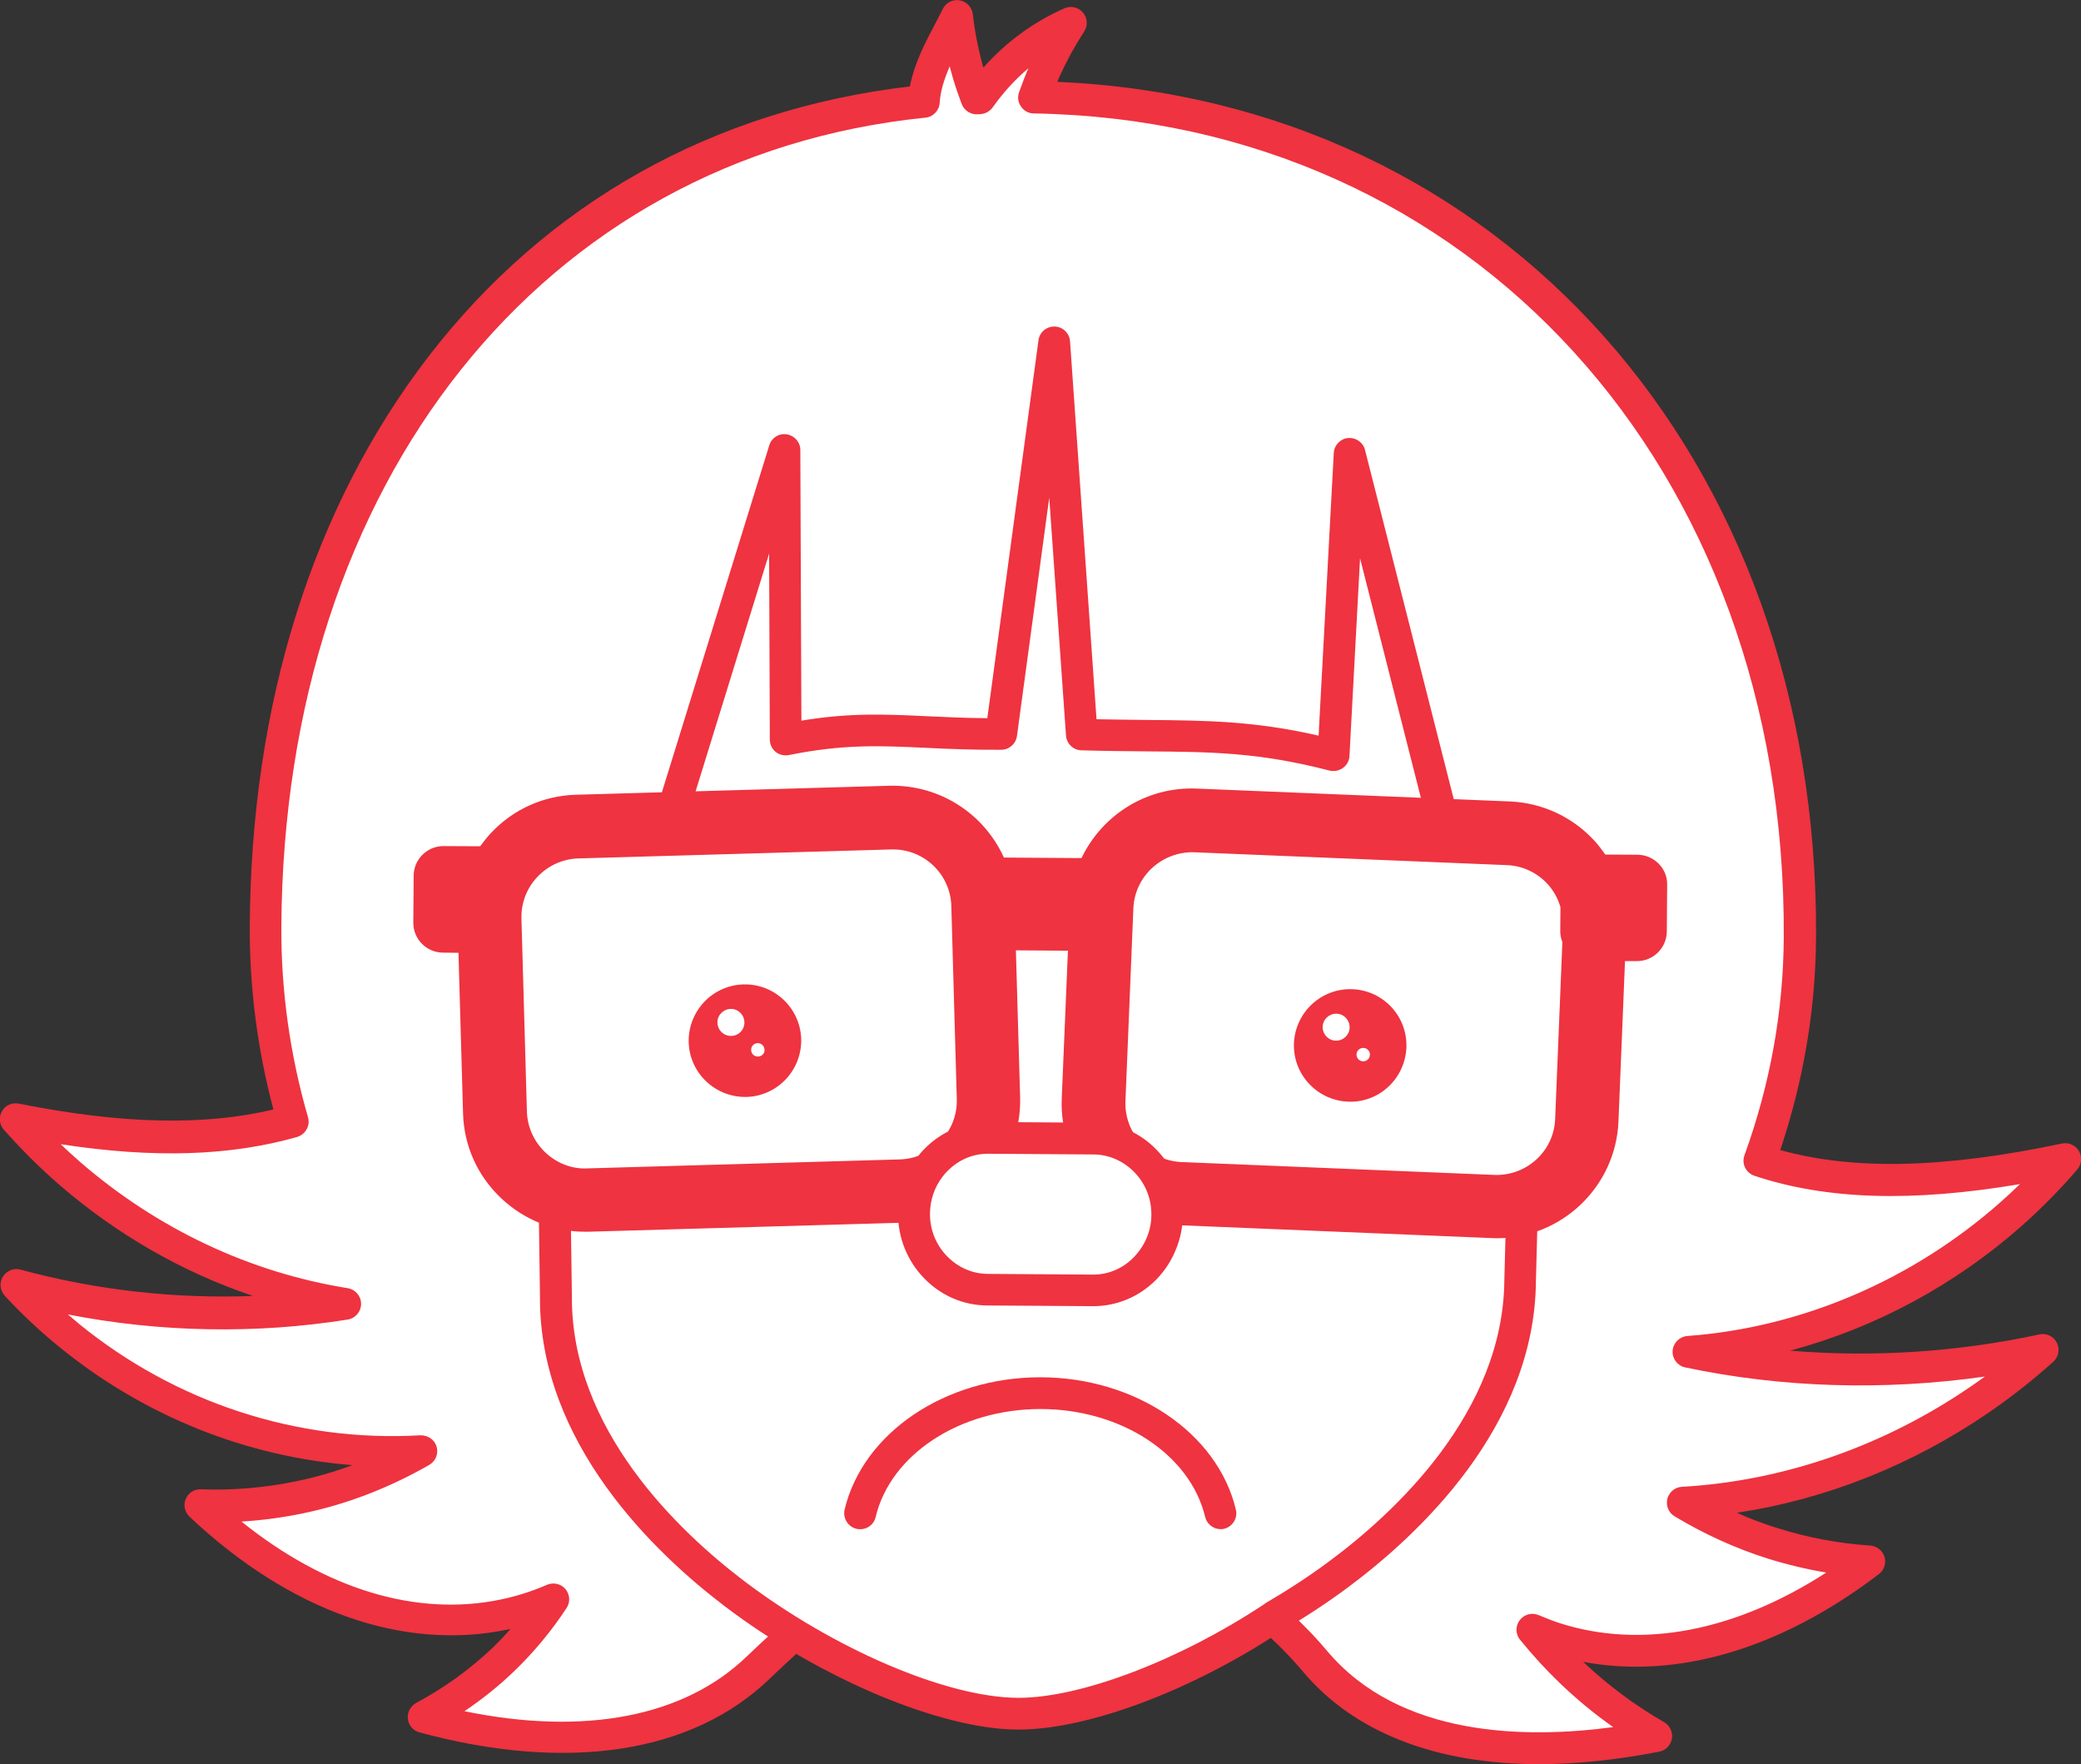
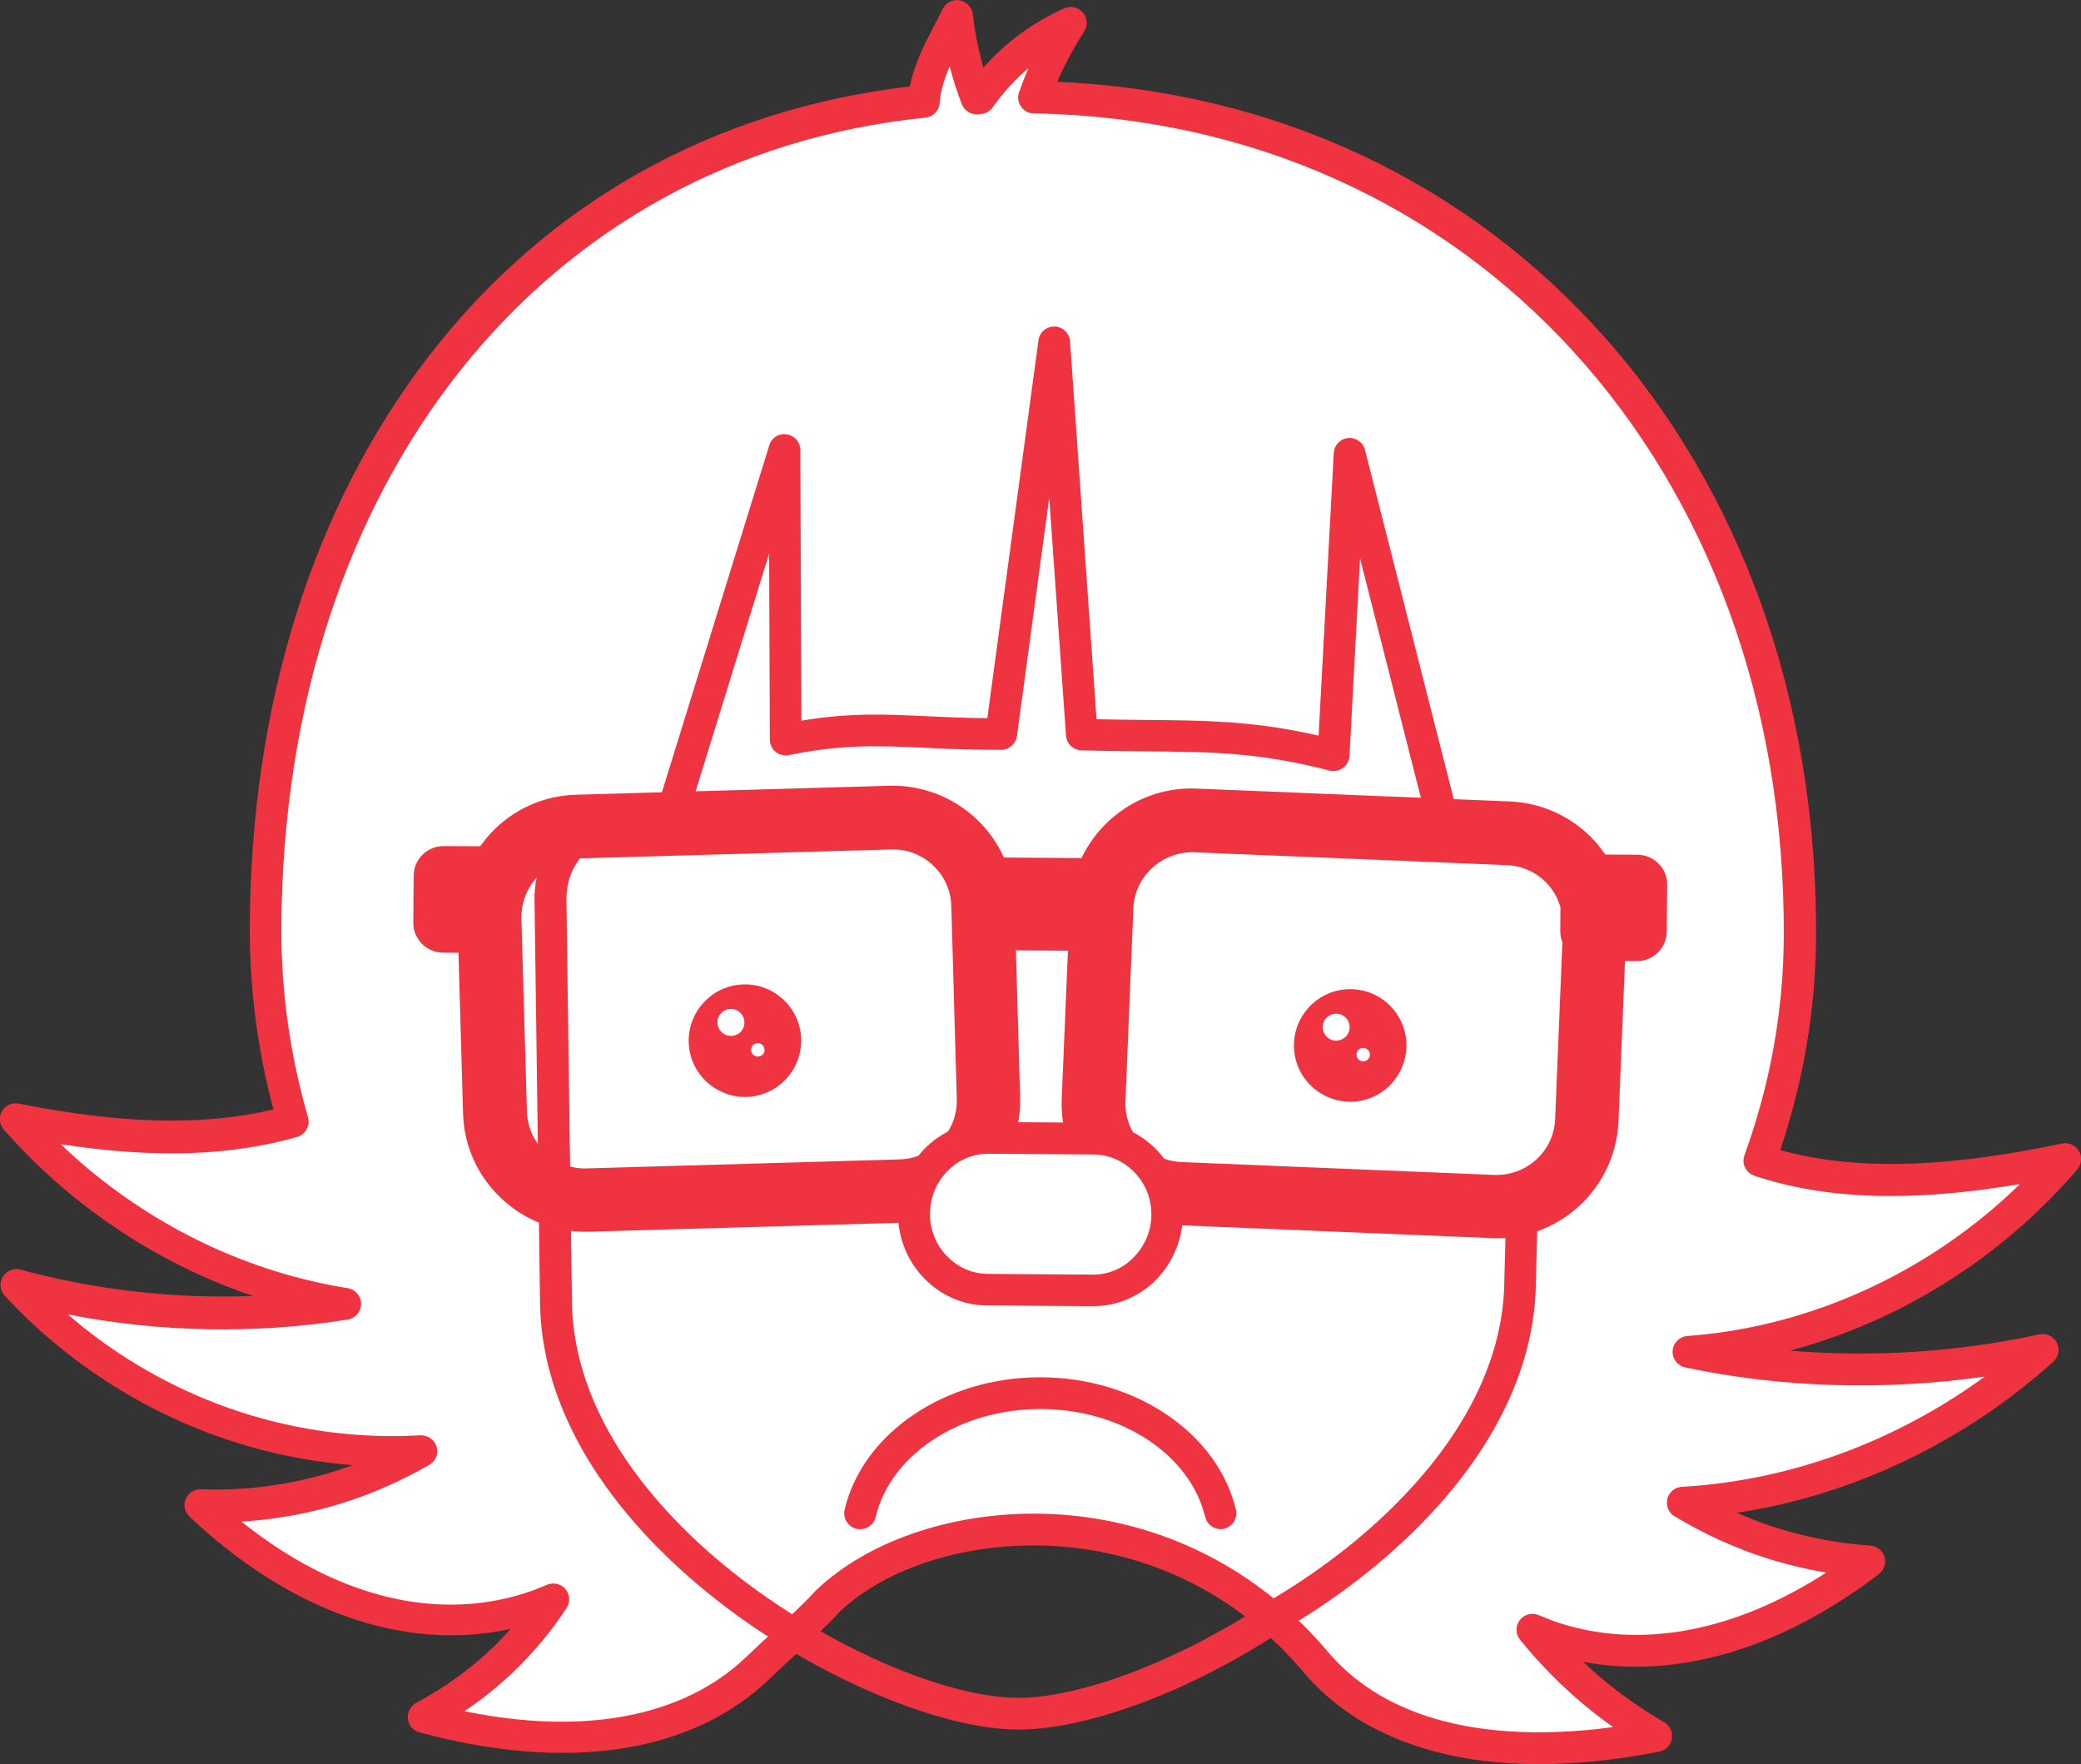
<svg xmlns="http://www.w3.org/2000/svg" version="1.1" id="Capa_1" x="0px" y="0px" viewBox="0 0 117.97 100" style="enable-background:new 0 0 117.97 100;" xml:space="preserve">
  <rect x="0" y="0" width="117.97" height="100" fill="#333333" stroke="none" />
  <style type="text/css">
	.st0{fill:white;}
	.st1{fill:#ef3340;}
	.st2{fill:#ef3340;}
</style>
  <path class="st0" d="M95.73,76.61c6.45-0.47,12.93-3.07,18.29-7.82c1.1-0.98,2.12-2.02,3.05-3.1c-7.65,1.62-13,1.51-17.31,0.07  c1.43-3.94,2.26-8.18,2.29-12.68c0.15-26.22-17.29-47.15-43.4-47.6c0.19-0.55,0.4-1.09,0.65-1.63c0.41-0.91,0.89-1.76,1.42-2.57  c-2.03,0.9-3.82,2.34-5.14,4.24c-0.06,0-0.12,0.01-0.18,0.01c-0.21-0.57-0.41-1.15-0.57-1.75c-0.26-0.96-0.44-1.92-0.55-2.88  c-0.74,1.49-1.78,3.12-1.87,4.82C29.02,8.1,15.2,27.85,15.07,52.47c-0.02,3.87,0.54,7.57,1.55,11.06c-4.14,1.17-9.1,1.23-15.72-0.09  c0.95,1.08,1.98,2.11,3.1,3.08c4.64,4.02,10.08,6.45,15.59,7.34c-6.15,0.98-12.53,0.66-18.68-1.01c0.93,1.01,1.95,1.96,3.05,2.86  c5.88,4.78,13.03,6.89,19.94,6.5c-2.17,1.24-4.5,2.15-6.97,2.66c-1.85,0.38-3.72,0.53-5.59,0.47c5.27,4.97,11.37,7.39,17.24,6.18  c0.97-0.2,1.91-0.51,2.81-0.89c-0.82,1.24-1.76,2.38-2.83,3.42c-1.36,1.31-2.89,2.41-4.56,3.3c7.8,2.1,14.67,1.34,18.99-2.82  c1.46-1.4,2.83-2.55,3.94-3.77c5.57-5.31,19.22-6.55,27.61,3.42c4.18,4.96,11.66,5.76,19.36,4.23c-1.75-1.01-3.37-2.22-4.85-3.64  c-0.79-0.75-1.51-1.56-2.19-2.39c0.43,0.18,0.87,0.35,1.32,0.5c5.72,1.82,12.03,0.03,17.79-4.36c-1.87-0.13-3.71-0.47-5.51-1.04  c-1.79-0.57-3.48-1.34-5.06-2.31c5.74-0.33,11.61-2.25,16.86-5.86c1.26-0.87,2.44-1.8,3.54-2.79  C109.02,77.96,102.16,77.97,95.73,76.61z" />
  <path class="st1" d="M87.24,100c-5.83,0-10.47-1.79-13.38-5.25c-3.61-4.29-8.64-6.81-14.18-7.12c-4.75-0.25-9.38,1.17-12.1,3.75  c-0.73,0.8-1.55,1.55-2.42,2.35c-0.49,0.45-1.01,0.93-1.53,1.43c-4.39,4.23-11.44,5.31-19.85,3.04c-0.36-0.1-0.62-0.4-0.66-0.77  c-0.04-0.37,0.15-0.72,0.47-0.9c1.61-0.86,3.07-1.92,4.36-3.15c0.34-0.33,0.67-0.68,0.99-1.04c-0.05,0.01-0.11,0.02-0.16,0.03  c-5.94,1.23-12.35-1.04-18.04-6.4c-0.27-0.26-0.36-0.66-0.21-1c0.14-0.35,0.49-0.57,0.86-0.55c1.81,0.07,3.62-0.09,5.38-0.45  c1.08-0.22,2.16-0.53,3.21-0.92c-6.01-0.47-11.78-2.77-16.57-6.66c-1.1-0.89-2.16-1.88-3.14-2.94c-0.27-0.3-0.32-0.74-0.11-1.08  c0.21-0.34,0.62-0.51,1.01-0.4c4.27,1.16,8.75,1.66,13.17,1.49C10.36,72.12,6.66,70,3.41,67.2c-1.12-0.97-2.19-2.03-3.19-3.16  c-0.26-0.29-0.3-0.71-0.11-1.05c0.19-0.34,0.58-0.51,0.96-0.43c5.85,1.16,10.47,1.27,14.43,0.33c-0.91-3.42-1.36-6.92-1.34-10.42  c0.07-12.57,3.57-23.73,10.13-32.26C31,11.5,40.42,6.21,51.58,4.9c0.25-1.3,0.88-2.51,1.46-3.6c0.14-0.27,0.28-0.54,0.41-0.8  c0.18-0.36,0.57-0.55,0.96-0.48c0.39,0.07,0.69,0.39,0.74,0.79c0.1,0.92,0.28,1.85,0.52,2.75c0.02,0.09,0.05,0.18,0.08,0.27  c1.26-1.43,2.83-2.58,4.59-3.36c0.37-0.16,0.79-0.06,1.05,0.24c0.26,0.3,0.29,0.74,0.07,1.08c-0.51,0.78-0.96,1.6-1.35,2.45  c-0.06,0.13-0.12,0.26-0.17,0.4c25.15,1.08,43.16,21.26,43.01,48.47c-0.02,4.09-0.71,8.15-2.03,12.08  c4.17,1.16,9.28,1.04,15.97-0.37c0.38-0.08,0.76,0.09,0.96,0.42s0.16,0.75-0.09,1.05c-0.98,1.14-2.04,2.21-3.14,3.19  c-3.81,3.37-8.34,5.8-13.14,7.08c4.66,0.39,9.46,0.09,14.13-0.92c0.4-0.09,0.81,0.11,0.99,0.47c0.19,0.36,0.1,0.81-0.2,1.08  c-1.16,1.04-2.38,2-3.63,2.86c-4.36,2.99-9.25,4.94-14.31,5.7c0.74,0.33,1.5,0.62,2.27,0.86c1.71,0.54,3.49,0.88,5.3,1  c0.37,0.03,0.69,0.28,0.8,0.64c0.11,0.36-0.02,0.75-0.32,0.98c-5.56,4.24-11.43,5.97-16.76,4.97c1.38,1.31,2.92,2.46,4.59,3.42  c0.32,0.19,0.5,0.56,0.44,0.93c-0.06,0.37-0.34,0.66-0.71,0.74C91.66,99.76,89.37,100,87.24,100z M58.59,85.8  c0.4,0,0.79,0.01,1.19,0.03c6.04,0.33,11.53,3.09,15.46,7.76c4.1,4.87,11.21,4.98,16.21,4.31c-1.07-0.75-2.08-1.59-3.02-2.49  c-0.77-0.74-1.51-1.54-2.26-2.46c-0.26-0.32-0.27-0.78-0.02-1.11c0.25-0.33,0.69-0.45,1.07-0.29c0.46,0.19,0.86,0.35,1.24,0.47  c4.64,1.47,9.93,0.44,15.07-2.88c-1.14-0.19-2.25-0.46-3.34-0.8c-1.83-0.58-3.6-1.39-5.26-2.39c-0.34-0.2-0.5-0.6-0.41-0.99  c0.1-0.38,0.43-0.66,0.82-0.68c5.78-0.33,11.46-2.31,16.4-5.7c0.26-0.18,0.52-0.36,0.78-0.55c-5.71,0.81-11.52,0.64-16.99-0.52  c-0.44-0.09-0.74-0.5-0.71-0.94c0.03-0.45,0.39-0.8,0.83-0.84c6.46-0.47,12.77-3.17,17.76-7.59c0.37-0.33,0.74-0.67,1.1-1.02  c-6.16,1.04-10.99,0.88-15.05-0.47c-0.23-0.08-0.42-0.24-0.53-0.46c-0.11-0.22-0.12-0.47-0.04-0.7c1.46-4.02,2.21-8.18,2.23-12.37  c0.15-26.63-17.73-46.27-42.52-46.69c-0.29,0-0.56-0.15-0.72-0.39c-0.17-0.24-0.21-0.54-0.11-0.81c0.18-0.51,0.35-0.95,0.53-1.36  c-0.76,0.64-1.44,1.39-2.02,2.21c-0.16,0.23-0.42,0.37-0.7,0.39l-0.17,0.01c-0.39,0.02-0.75-0.22-0.89-0.58  c-0.26-0.69-0.45-1.27-0.6-1.83c-0.03-0.1-0.06-0.21-0.08-0.31c-0.3,0.69-0.53,1.39-0.57,2.07c-0.03,0.44-0.37,0.8-0.81,0.84  c-21.7,2.21-36.37,20.64-36.51,45.86c-0.02,3.63,0.49,7.27,1.51,10.8c0.07,0.23,0.04,0.48-0.08,0.69c-0.12,0.21-0.31,0.36-0.54,0.43  c-3.8,1.08-8.11,1.22-13.4,0.41c0.37,0.35,0.75,0.7,1.13,1.03c4.36,3.77,9.59,6.24,15.14,7.13c0.44,0.07,0.76,0.45,0.76,0.89  c0,0.44-0.32,0.82-0.76,0.89c-5.21,0.83-10.64,0.73-15.86-0.29c0.22,0.19,0.43,0.37,0.65,0.55c5.49,4.46,12.35,6.7,19.33,6.3  c0.42-0.01,0.8,0.24,0.92,0.64c0.12,0.4-0.05,0.83-0.42,1.04c-2.3,1.32-4.73,2.25-7.23,2.76c-1.12,0.23-2.26,0.38-3.41,0.45  c4.78,3.84,9.93,5.41,14.69,4.42c0.87-0.18,1.74-0.45,2.64-0.84c0.36-0.15,0.79-0.05,1.04,0.25c0.25,0.31,0.28,0.74,0.06,1.07  c-0.86,1.31-1.86,2.51-2.96,3.57c-0.87,0.84-1.82,1.6-2.83,2.28c6.82,1.4,12.46,0.32,16.01-3.11c0.54-0.52,1.06-1,1.57-1.46  c0.85-0.78,1.65-1.52,2.33-2.26c0.01-0.02,0.03-0.03,0.05-0.05C49.15,87.4,53.77,85.8,58.59,85.8z" />
-   <path class="st0" d="M81.76,46.39l-5.26-20.69l-0.92,17.11c-5.37-1.39-8.5-1.01-14.27-1.18L59.76,19.4l-3.01,22.2  c-5.03,0.03-7.47-0.65-12.22,0.32l-0.07-16.42l-6.28,20.3l-2.98,0.21c0,0-0.01,0.01-0.02,0.01c0,0,0.01-0.01,0.01-0.01  c-2.35,0.93-3.99,2.45-4,4.93l0.31,22.55c-0.08,13.39,18.29,23.6,26.16,23.65c3.56,0.02,9.3-2.01,14.52-5.48  c0.01-0.01,0.02-0.01,0.03-0.02c0,0,0.01-0.01,0.01-0.01c1.24-0.72,2.46-1.52,3.64-2.39c5.62-4.16,10.27-10,10.31-16.7L86.77,50  C86.8,46.64,81.76,46.39,81.76,46.39z" />
  <path class="st1" d="M57.73,98.04c-0.02,0-0.04,0-0.07,0c-4.38-0.03-11.21-2.91-16.6-7.01c-3.93-2.99-10.51-9.24-10.45-17.55  L30.3,50.95c0.02-2.64,1.55-4.58,4.57-5.78c0.11-0.04,0.22-0.06,0.33-0.06l2.31-0.16l6.1-19.71c0.13-0.43,0.55-0.69,0.99-0.62  c0.44,0.07,0.77,0.44,0.77,0.89l0.06,15.34c2.76-0.46,4.81-0.36,7.15-0.25c1.05,0.05,2.13,0.1,3.39,0.11l2.9-21.42  c0.06-0.46,0.45-0.79,0.92-0.78c0.46,0.01,0.84,0.38,0.87,0.84l1.5,21.42c1.01,0.02,1.94,0.03,2.83,0.04  c3.37,0.03,6.09,0.05,9.76,0.89l0.86-16.02c0.02-0.44,0.37-0.81,0.81-0.85c0.44-0.04,0.85,0.24,0.96,0.67l5.1,20.07  c2.11,0.28,5.21,1.45,5.19,4.45l-0.6,22.57c-0.05,8.3-6.71,14.46-10.67,17.4c-1.16,0.86-2.4,1.68-3.68,2.42  c-0.01,0.01-0.03,0.02-0.04,0.03c-0.01,0.01-0.04,0.03-0.06,0.03C67.53,95.84,61.67,98.04,57.73,98.04z M35.41,46.9  c-2.21,0.91-3.29,2.24-3.3,4.05l0.31,22.53c-0.05,7.55,6.08,13.34,9.74,16.12c5.11,3.88,11.49,6.61,15.52,6.64c0.02,0,0.04,0,0.06,0  c3.55,0,9.15-2.14,13.96-5.33c0,0,0.01-0.01,0.01-0.01c0.02-0.02,0.05-0.03,0.07-0.05c1.23-0.72,2.43-1.5,3.56-2.34  c3.69-2.73,9.9-8.45,9.94-15.98l0.6-22.56c0.01-2.44-4.11-2.68-4.15-2.68c-0.39-0.02-0.73-0.3-0.83-0.68l-3.8-14.96l-0.6,11.2  c-0.01,0.27-0.15,0.52-0.37,0.68c-0.22,0.16-0.5,0.21-0.76,0.15c-4.01-1.04-6.69-1.06-10.39-1.09c-1.12-0.01-2.33-0.02-3.68-0.06  c-0.46-0.01-0.84-0.38-0.87-0.84l-0.95-13.48l-1.83,13.51c-0.06,0.44-0.44,0.78-0.89,0.78c-1.64,0.01-3.04-0.05-4.26-0.11  c-2.61-0.12-4.67-0.22-7.78,0.41c-0.26,0.05-0.54-0.01-0.75-0.18c-0.21-0.17-0.33-0.43-0.33-0.7l-0.04-10.54l-4.54,14.68  c-0.11,0.36-0.43,0.61-0.8,0.63L35.41,46.9z M72.21,91.65L72.21,91.65L72.21,91.65z" />
-   <path class="st0" d="M48.02,67.61l-10.97,0.31c-4.68,0.13-8.61-3.58-8.74-8.26l-0.12-4.17c-0.13-4.68,3.58-8.61,8.26-8.74  l10.97-0.31c4.68-0.13,8.61,3.58,8.74,8.26l0.12,4.17C56.41,63.55,52.69,67.48,48.02,67.61z" />
  <path class="st0" d="M81.59,68.26L70.62,67.8c-4.67-0.19-8.34-4.17-8.15-8.85l0.17-4.16c0.19-4.67,4.17-8.34,8.85-8.15l10.97,0.45  c4.67,0.19,8.34,4.17,8.15,8.85l-0.17,4.16C90.24,64.78,86.26,68.45,81.59,68.26z" />
  <path class="st2" d="M92.83,48.45L91,48.44c-0.19-0.27-0.38-0.53-0.61-0.78c-1.25-1.36-2.96-2.15-4.79-2.23L67.84,44.7  c-2.85-0.12-5.37,1.51-6.53,3.94l-4.4-0.03c-1.11-2.46-3.61-4.14-6.5-4.07l-17.76,0.51c-1.84,0.05-3.55,0.82-4.82,2.17  c-0.22,0.24-0.42,0.49-0.61,0.75l-2.06-0.01c-0.94-0.01-1.71,0.75-1.71,1.69l-0.02,2.64c-0.01,0.94,0.75,1.71,1.69,1.71l0.87,0.01  l0.26,9.1c0.05,1.84,0.82,3.55,2.17,4.82c1.3,1.22,2.97,1.89,4.74,1.89c0.07,0,0.13,0,0.2,0l17.76-0.51h0  c1.84-0.05,3.55-0.82,4.82-2.17c1.27-1.35,1.94-3.1,1.89-4.94l-0.24-8.33l2.95,0.02l-0.35,8.37c-0.08,1.84,0.57,3.6,1.83,4.96  c1.25,1.36,2.96,2.15,4.79,2.23l17.75,0.73c0.1,0,0.19,0.01,0.29,0.01c3.68,0,6.75-2.92,6.9-6.63l0.37-9.08l0.66,0  c0.94,0.01,1.71-0.75,1.71-1.69l0.02-2.64C94.53,49.23,93.77,48.46,92.83,48.45z M53.33,64.68c-0.61,0.64-1.43,1.01-2.3,1.04h0  l-17.76,0.51c-0.87,0.04-1.72-0.3-2.36-0.91c-0.64-0.61-1.01-1.43-1.04-2.3l-0.31-10.96c-0.02-0.88,0.3-1.72,0.91-2.36  c0.61-0.64,1.43-1.01,2.3-1.04l17.76-0.51c0.03,0,0.06,0,0.1,0c1.78,0,3.25,1.42,3.3,3.21l0.31,10.96  C54.26,63.19,53.94,64.03,53.33,64.68z M84.72,66.6l-17.75-0.73c-0.88-0.04-1.69-0.42-2.29-1.07c-0.6-0.65-0.91-1.5-0.88-2.37  l0.45-10.95c0.08-1.82,1.63-3.22,3.44-3.17l17.75,0.73c0.88,0.04,1.69,0.42,2.29,1.07c0.35,0.38,0.59,0.83,0.73,1.31l-0.01,1.36  c0,0.22,0.04,0.43,0.12,0.62l-0.41,10.03C88.09,65.25,86.55,66.66,84.72,66.6z" />
  <path class="st0" d="M66.16,68.86c0,0.56-0.11,1.1-0.31,1.58c-0.21,0.54-0.54,1.04-0.94,1.45c-0.76,0.78-1.81,1.25-2.96,1.25  l-5.98-0.04c-2.3-0.01-4.17-1.97-4.15-4.33c0.01-0.99,0.34-1.9,0.89-2.62c0.11-0.14,0.23-0.28,0.35-0.41  c0.77-0.78,1.81-1.25,2.96-1.25L62,64.53C64.3,64.55,66.17,66.5,66.16,68.86z" />
  <path class="st1" d="M61.97,74.04c-0.01,0-0.02,0-0.03,0L55.96,74c-1.36-0.01-2.63-0.56-3.59-1.56c-0.95-0.99-1.47-2.3-1.46-3.67  c0.01-1.16,0.38-2.25,1.08-3.16c0.12-0.16,0.26-0.33,0.42-0.49c0.97-0.99,2.26-1.52,3.61-1.52l5.98,0.04  c1.36,0.01,2.64,0.56,3.59,1.56c0.95,0.99,1.47,2.3,1.46,3.68c0,0.67-0.13,1.31-0.38,1.92c-0.25,0.64-0.64,1.24-1.13,1.74  C64.59,73.5,63.32,74.04,61.97,74.04z M56,65.4c-0.86,0-1.67,0.35-2.29,0.98c-0.1,0.1-0.19,0.2-0.27,0.31  c-0.47,0.61-0.71,1.33-0.72,2.09c-0.01,0.91,0.33,1.77,0.96,2.42c0.62,0.64,1.43,1,2.3,1.01l5.98,0.04c0.01,0,0.01,0,0.02,0  c0.86,0,1.68-0.35,2.29-0.98c0.32-0.33,0.58-0.72,0.75-1.14c0.16-0.4,0.25-0.82,0.25-1.26l0,0c0.01-0.91-0.33-1.77-0.96-2.42  c-0.62-0.64-1.44-1-2.3-1.01l-5.98-0.04C56.01,65.4,56,65.4,56,65.4z" />
  <path class="st2" d="M42.25,55.8c-1.76-0.01-3.19,1.41-3.21,3.17c-0.01,1.76,1.41,3.19,3.17,3.21c1.76,0.01,3.19-1.41,3.21-3.17  C45.43,57.25,44.01,55.81,42.25,55.8z M41.43,58.72c-0.42,0-0.76-0.35-0.76-0.77c0-0.42,0.35-0.76,0.77-0.76  c0.42,0,0.76,0.35,0.76,0.77C42.2,58.39,41.85,58.73,41.43,58.72z M42.96,59.89c-0.21,0-0.38-0.17-0.38-0.38  c0-0.21,0.17-0.38,0.38-0.38c0.21,0,0.38,0.17,0.38,0.39C43.35,59.72,43.18,59.89,42.96,59.89z" />
  <path class="st2" d="M76.56,56.07c-1.76-0.01-3.19,1.41-3.21,3.17c-0.01,1.76,1.41,3.19,3.17,3.21s3.19-1.41,3.21-3.17  C79.74,57.51,78.32,56.08,76.56,56.07z M75.74,58.99c-0.42,0-0.76-0.35-0.76-0.77c0-0.42,0.35-0.76,0.77-0.76  c0.42,0,0.76,0.35,0.76,0.77C76.51,58.65,76.16,58.99,75.74,58.99z M77.28,60.16c-0.21,0-0.38-0.17-0.38-0.38  c0-0.21,0.17-0.38,0.38-0.38s0.38,0.17,0.38,0.38C77.66,59.99,77.49,60.16,77.28,60.16z" />
  <path class="st1" d="M69.2,86.68c-0.41,0-0.78-0.28-0.88-0.69c-0.85-3.55-4.77-6.12-9.34-6.12c-4.57,0-8.49,2.57-9.34,6.12  c-0.11,0.49-0.6,0.78-1.09,0.67c-0.48-0.12-0.78-0.6-0.67-1.09c1.04-4.35,5.7-7.5,11.09-7.5c5.39,0,10.06,3.16,11.09,7.5  c0.12,0.48-0.18,0.97-0.67,1.09C69.34,86.67,69.27,86.68,69.2,86.68z" />
</svg>